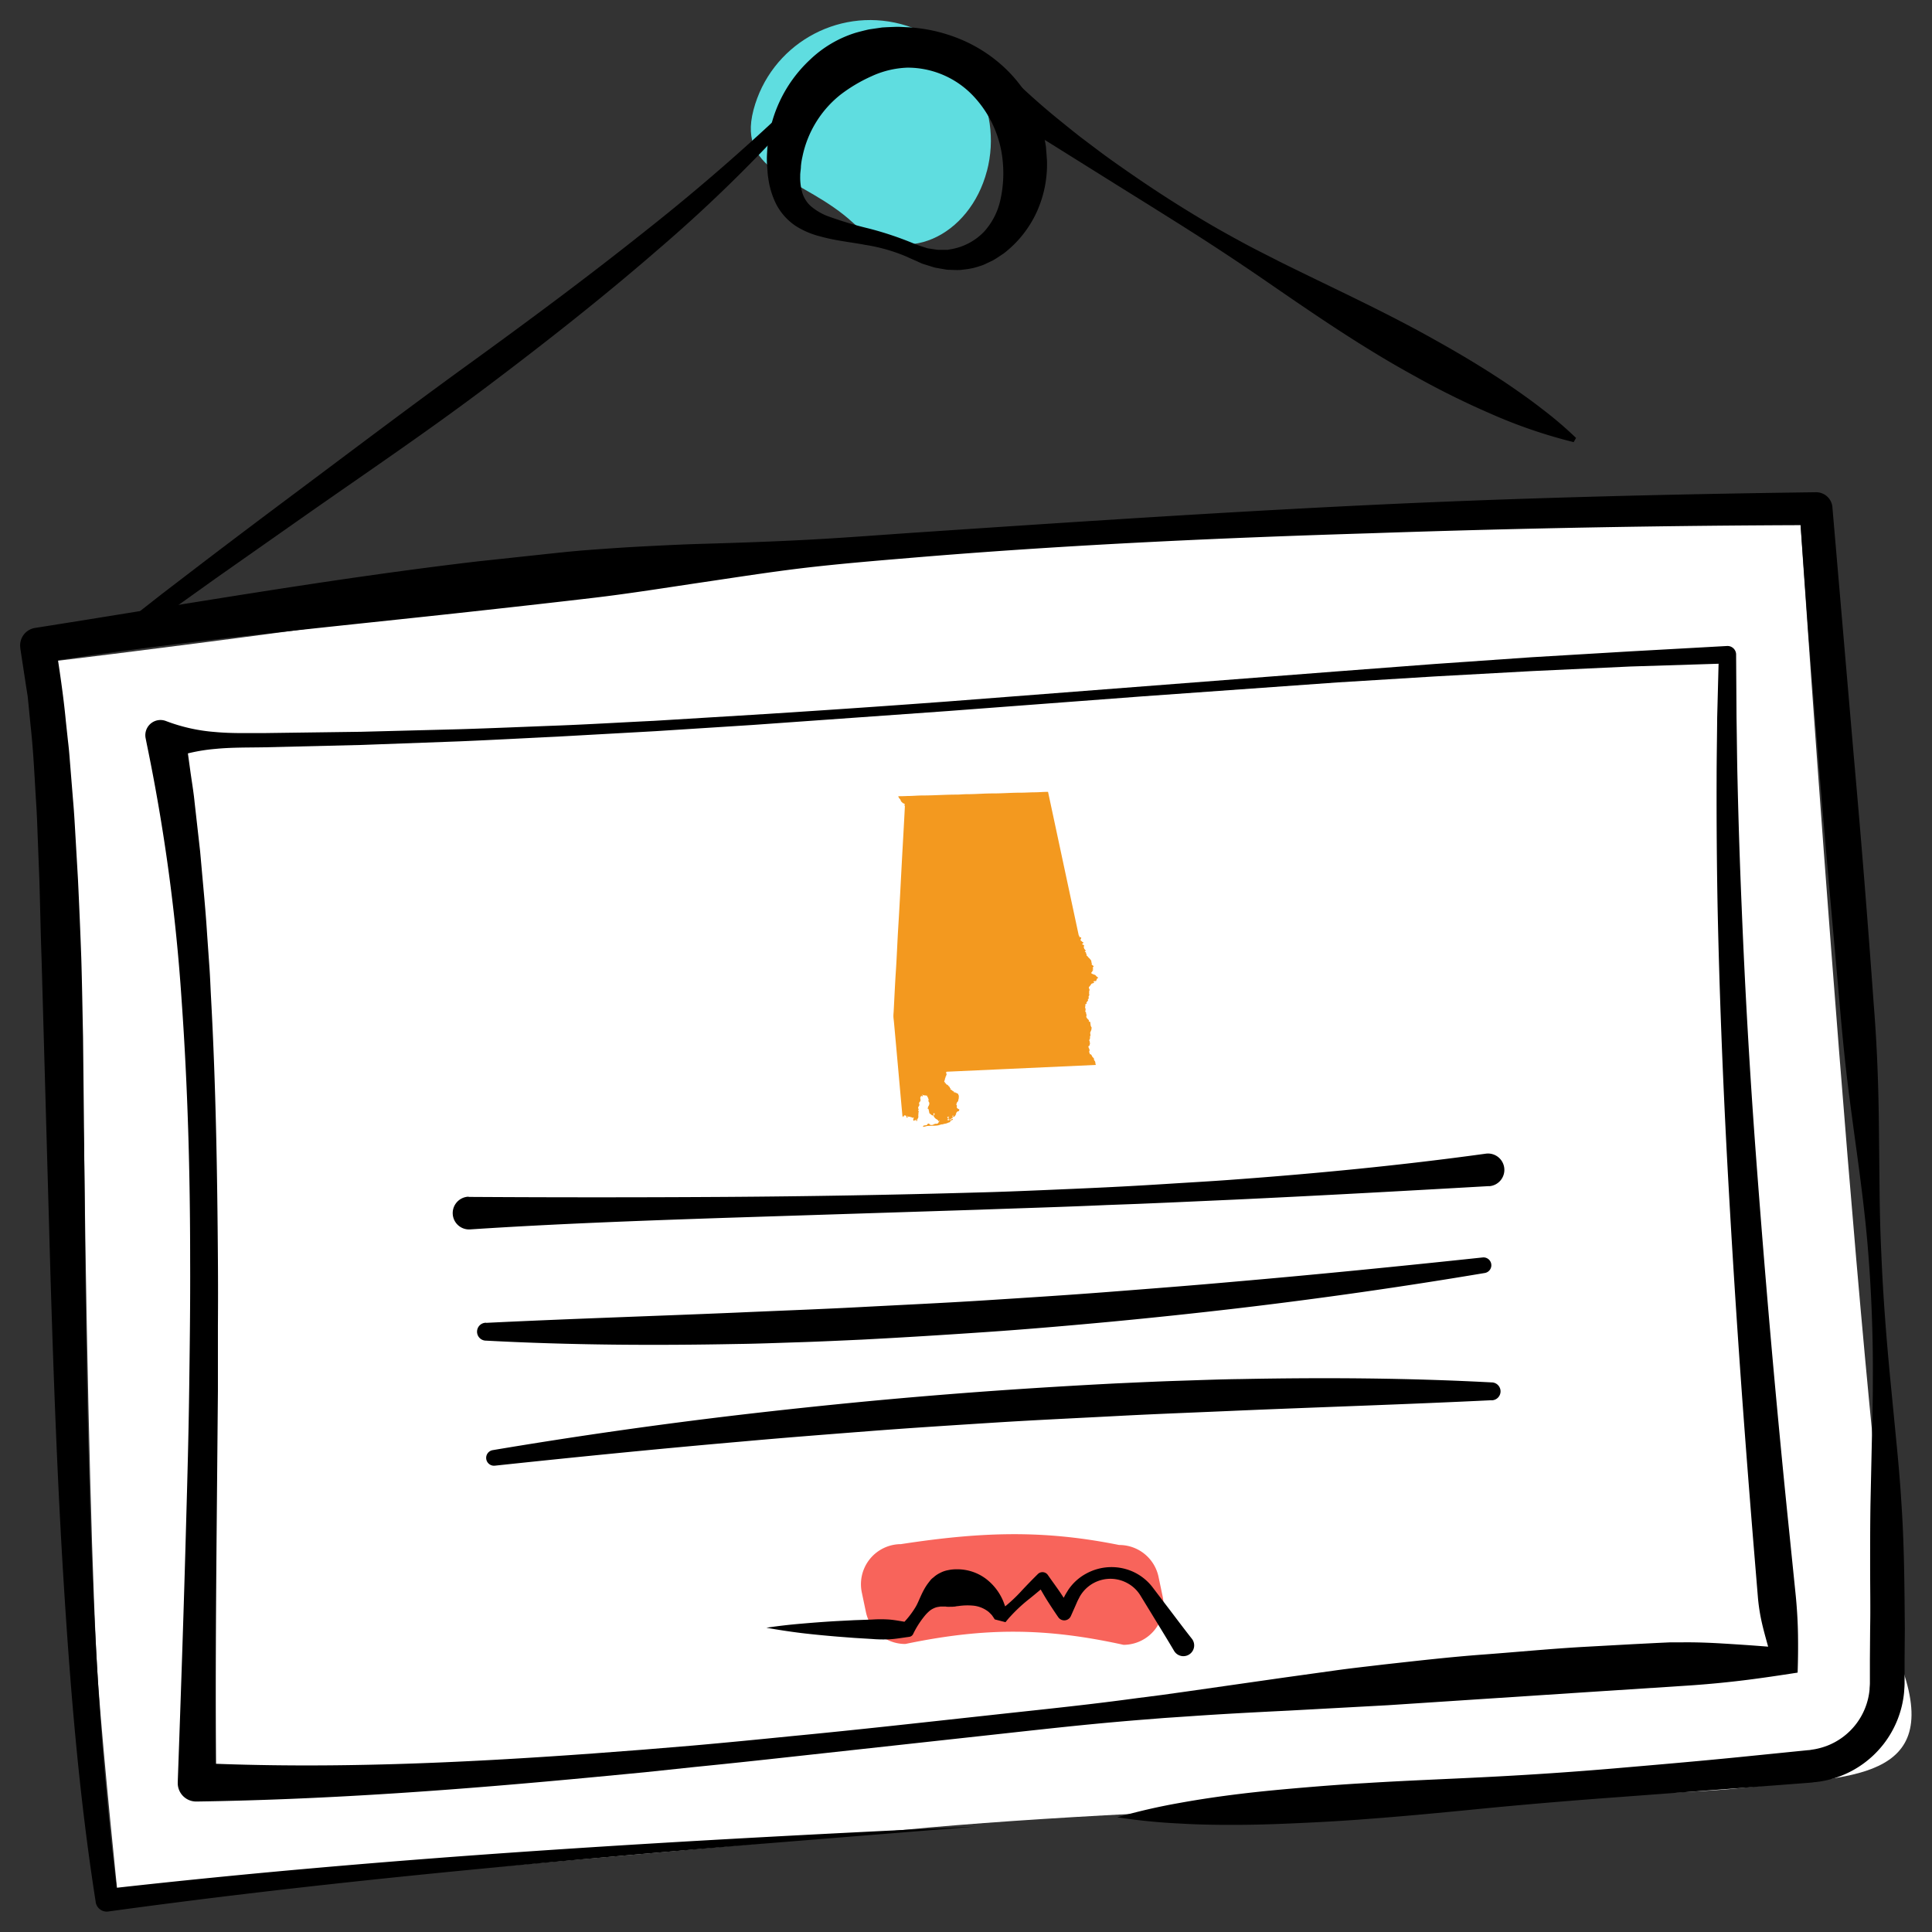
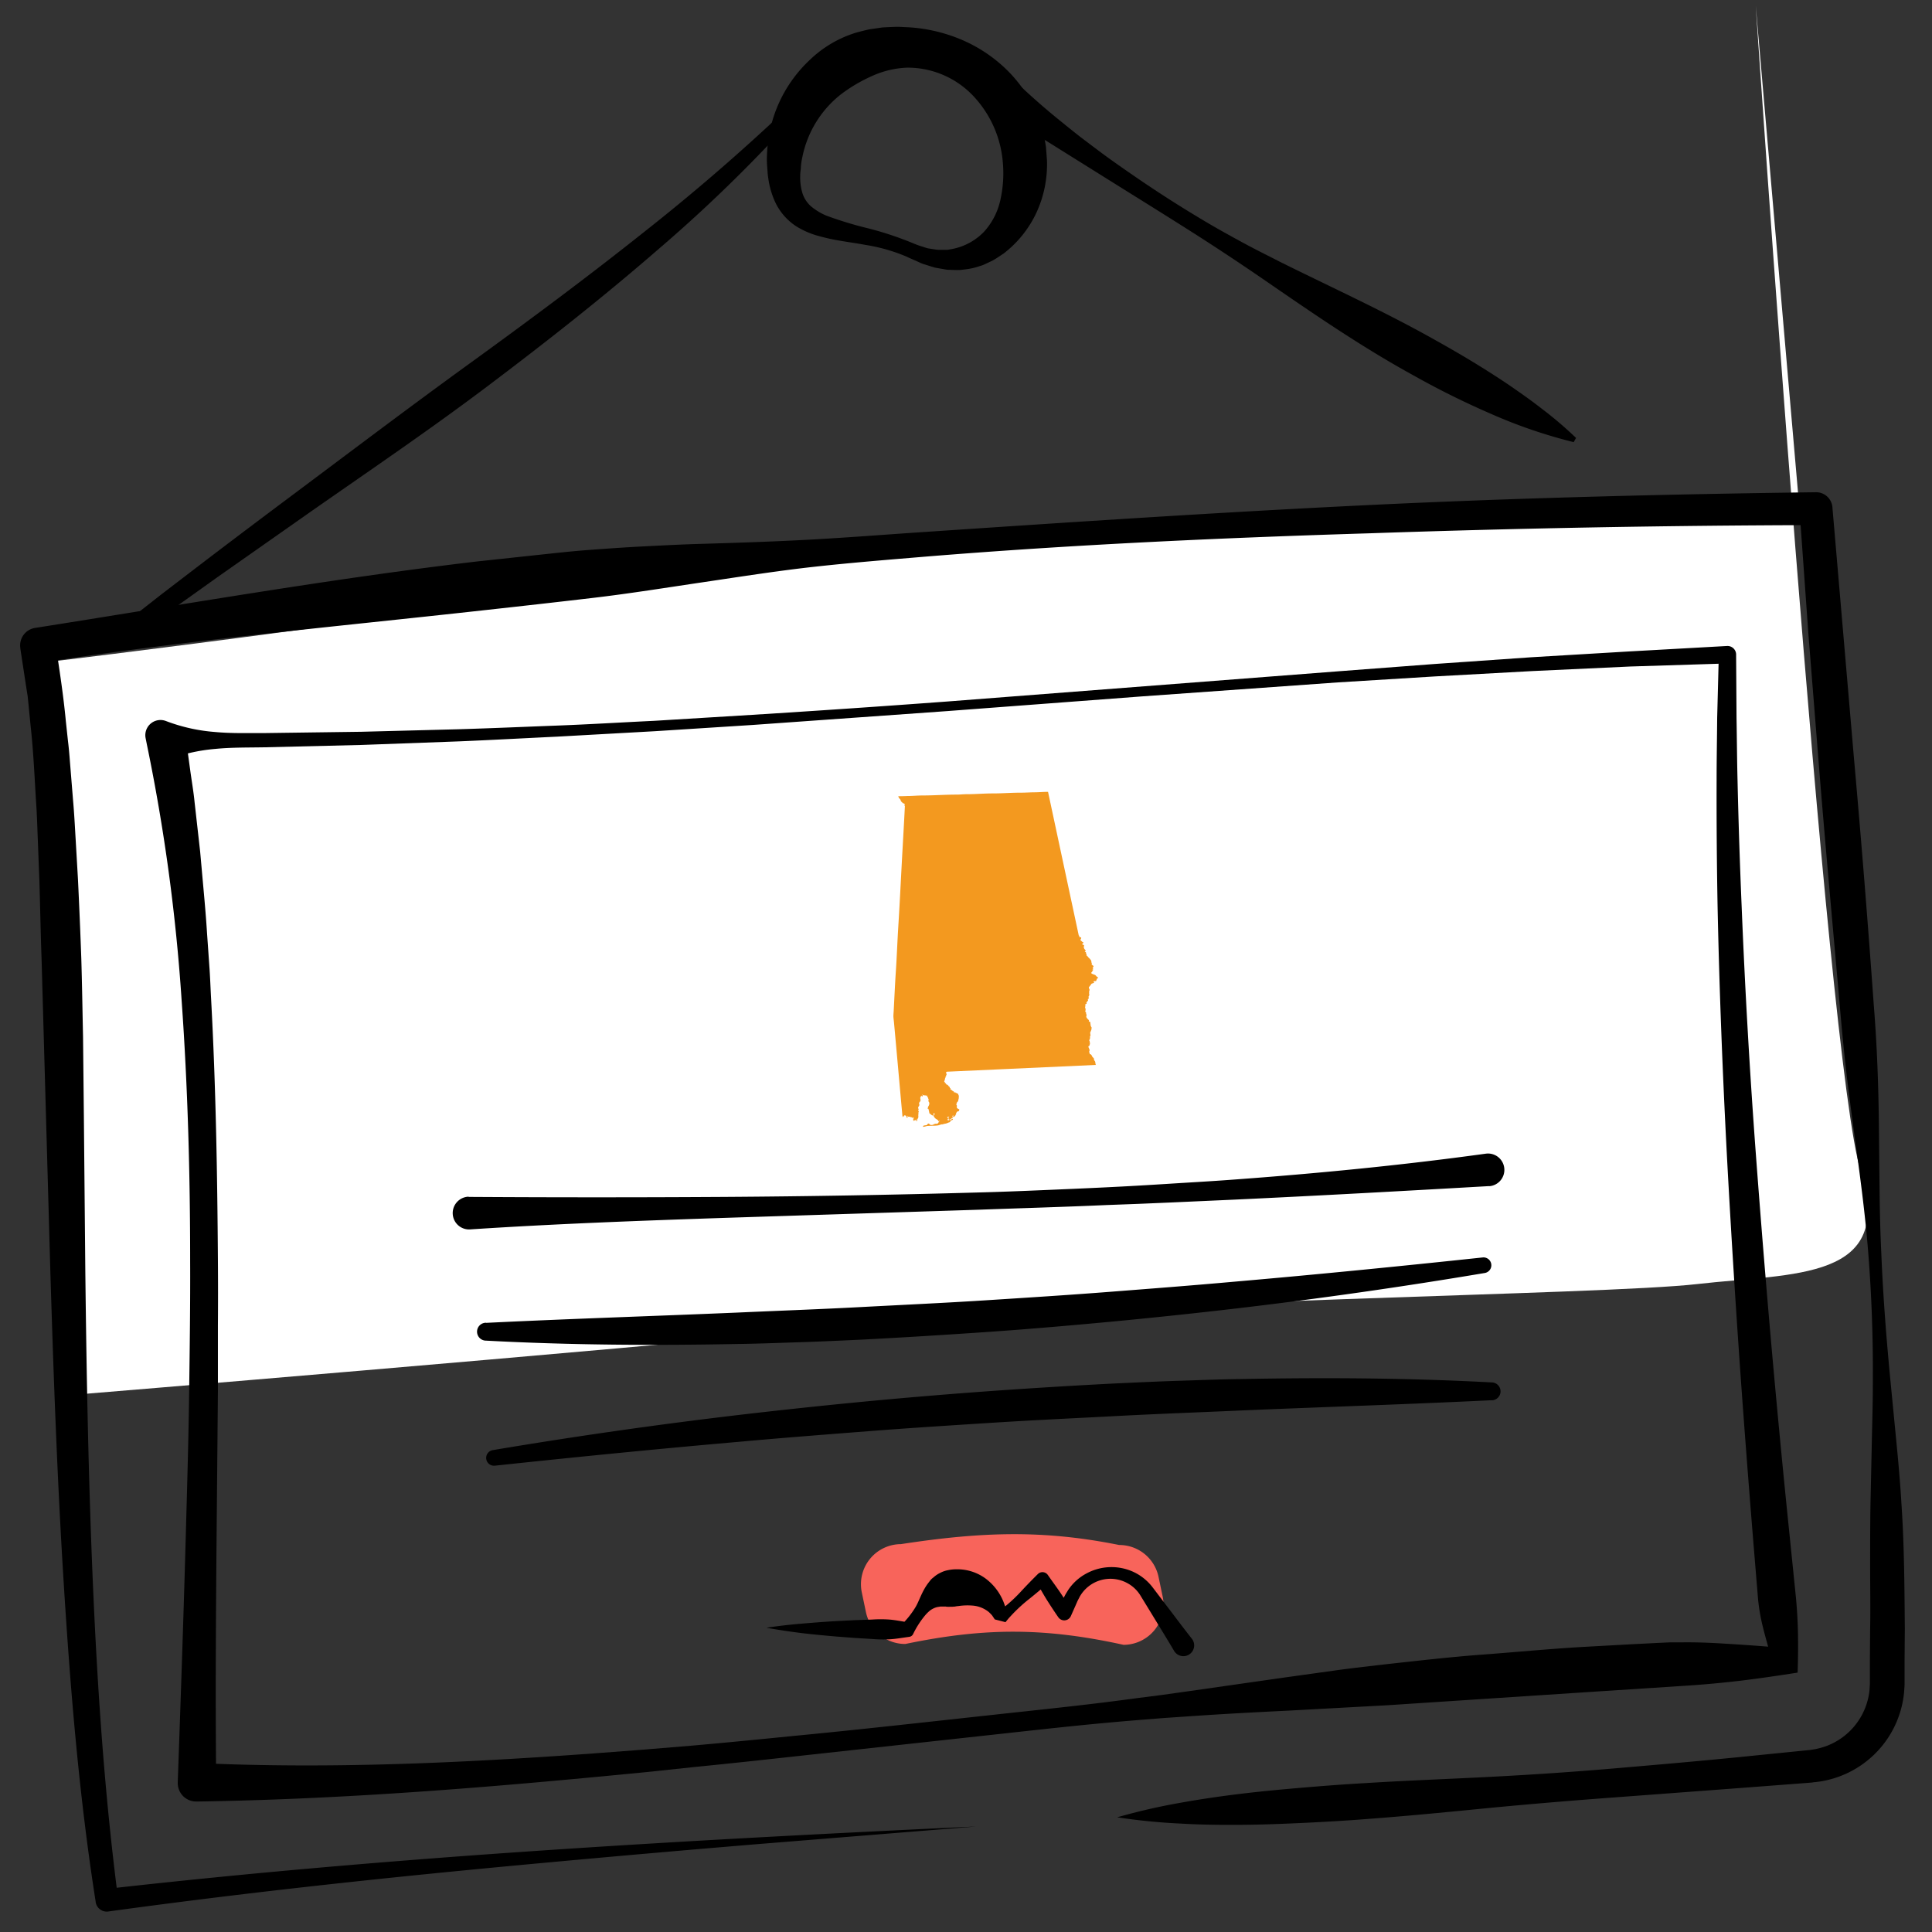
<svg xmlns="http://www.w3.org/2000/svg" width="180" height="180">
  <rect width="100%" height="100%" fill="#333333" stroke="none" />
  <g transform="scale(.703)">
    <svg width="256" height="256" fill="none">
-       <path fill="#5FDDE0" d="M130.79 22.676c-2.239 8.536-10.992 13.08-17.757 6.83-6.504-5.99-15.414-6.391-13.176-14.927C102.101 6.043 110.85.94 119.391 3.189c8.542 2.242 13.648 10.983 11.399 19.514v-.027z" />
-       <path fill="#fff" d="M238.487 67.56s-103.475.152-138.983 6.738C63.997 80.89 5.38 87.844 5.38 87.844s5.447 38.087 5.8 66.783c.346 28.695 1.1 58.382 1.832 68.554.731 10.172 2.644 28.441 2.644 28.441s67.134-5.514 103.855-9.089c36.727-3.574 98.375-4.111 111.248-5.578 12.873-1.468 26.222-.412 21.658-14.874-4.569-14.461-13.929-154.52-13.929-154.52z" />
+       <path fill="#fff" d="M238.487 67.56s-103.475.152-138.983 6.738C63.997 80.89 5.38 87.844 5.38 87.844c.346 28.695 1.1 58.382 1.832 68.554.731 10.172 2.644 28.441 2.644 28.441s67.134-5.514 103.855-9.089c36.727-3.574 98.375-4.111 111.248-5.578 12.873-1.468 26.222-.412 21.658-14.874-4.569-14.461-13.929-154.52-13.929-154.52z" />
      <path fill="#000" d="M129.402 242.062l-28.824 2.323c-9.605.797-19.204 1.636-28.803 2.524-19.187 1.766-38.352 3.792-57.42 6.419a1.483 1.483 0 01-1.675-1.251v-.033c-2.168-13.801-3.317-27.699-4.195-41.592-.878-13.892-1.382-27.801-1.805-41.705l-1.17-41.63c-.125-3.461-.185-6.922-.288-10.377l-.2-5.178c-.071-1.728-.114-3.456-.234-5.173-.216-3.439-.357-6.89-.742-10.29l-.25-2.563-.13-1.278-.2-1.262-.77-5.042v-.07a2.34 2.34 0 011.952-2.666c19.512-3.07 38.975-6.5 58.607-8.812l7.366-.79c2.455-.26 4.91-.542 7.371-.727 2.461-.184 4.927-.357 7.399-.482 2.471-.124 4.937-.254 7.409-.325 4.943-.146 9.886-.308 14.813-.58 4.927-.27 9.849-.665 14.77-.99 19.691-1.322 39.382-2.633 59.079-3.58 19.697-.948 39.448-1.436 59.188-1.696a2.166 2.166 0 012.2 1.988v.043l2.824 32.888a1860.015 1860.015 0 012.65 32.969c.445 5.498.64 11.017.689 16.541l.087 8.287c.027 2.763.103 5.519.233 8.276.227 5.514.655 11.012 1.181 16.509l.802 8.255c.271 2.751.515 5.508.678 8.27.379 5.52.401 11.055.45 16.59l-.033 4.155v3.114c0 .352-.043.813-.07 1.213a13.223 13.223 0 01-8.716 11.152c-.78.277-1.582.482-2.395.612l-.613.082c-.206 0-.417.054-.575.065l-1.029.081-8.261.628-16.515 1.235a767.77 767.77 0 00-16.498 1.381c-5.496.542-10.987 1.084-16.494 1.495-2.748.217-5.507.379-8.26.509s-5.512.244-8.277.266c-2.764.021-5.528 0-8.303-.168a79.697 79.697 0 01-8.342-.829 81.33 81.33 0 018.168-1.885c2.711-.493 5.469-.899 8.212-1.229 2.742-.331 5.485-.585 8.233-.818 2.748-.233 5.496-.444 8.249-.596 5.502-.346 11.014-.541 16.521-.829a490.496 490.496 0 0016.493-1.121c5.491-.471 10.981-.942 16.467-1.489l8.222-.829 1.03-.103c.184 0 .309-.038.45-.059l.411-.065a9.514 9.514 0 001.594-.445 8.868 8.868 0 005.659-7.469c0-.287.043-.514.043-.85V219.969l.032-4.117c.055-2.74 0-5.486 0-8.232 0-2.746.001-5.492.044-8.244l.179-8.254c.059-2.752.146-5.509.135-8.266a197.185 197.185 0 00-.585-16.508c-.417-5.493-1.171-10.963-1.924-16.428-.358-2.708-.738-5.465-1.046-8.206-.309-2.74-.57-5.476-.808-8.222-.959-10.973-1.984-21.946-2.856-32.936l-1.317-16.487-1.182-16.51 2.206 2.032c-19.691.049-39.388.406-59.079 1.083-19.686.601-39.372 1.495-59.003 3.098-4.906.412-9.816.802-14.711 1.343-4.894.542-9.756 1.311-14.634 2.032-4.878.72-9.756 1.51-14.634 2.085-4.878.574-9.756 1.121-14.634 1.657-19.55 2.167-39.166 3.938-58.619 6.955l1.94-2.735c.543 3.504 1.085 7.04 1.41 10.502l.282 2.621c.108.872.184 1.744.249 2.616l.423 5.232c.157 1.745.244 3.483.347 5.227l.303 5.227c.168 3.483.315 6.96.44 10.443.107 3.477.156 6.954.232 10.431l.109 10.427.195 20.825c.162 13.877.417 27.743 1.019 41.587.601 13.844 1.544 27.666 3.322 41.375l-1.67-1.273c19.188-2.167 38.424-3.792 57.665-5.092 19.242-1.299 38.499-2.301 57.757-3.195z" />
      <path fill="#000" d="M238.237 221.67c-2.314.357-4.731.725-7.219 1.029-2.488.303-5.03.541-7.556.704l-13.317.866-26.239 1.723-13.149.715c-4.385.216-8.775.444-13.16.753l-3.29.222-3.285.26c-2.189.178-4.379.373-6.563.585-4.374.428-8.737.92-13.106 1.397l-26.212 2.871c-4.368.482-8.742.953-13.116 1.386l-6.564.694-6.57.628c-17.522 1.663-35.11 2.99-52.834 3.25a2.443 2.443 0 01-2.5-2.373V236.18c.413-11.537.809-23.063 1.117-34.583.163-5.758.32-11.515.396-17.273.076-5.757.157-11.509.13-17.261 0-11.505-.314-23.003-1.127-34.448a248.214 248.214 0 00-4.613-33.976l-.162-.818a2.01 2.01 0 012.71-2.259 23.076 23.076 0 006.466 1.446c2.168.206 4.336.136 6.472.147l12.943-.174 12.943-.336c4.336-.13 8.623-.32 12.938-.482 4.314-.162 8.623-.428 12.932-.633l12.949-.791c8.618-.536 17.23-1.127 25.843-1.766l51.67-3.992 12.921-.98 12.933-.9 12.916-.768 12.948-.72a1.143 1.143 0 011.203 1.077v.109l.055 8.324c.049 2.773.065 5.552.135 8.325.125 5.552.309 11.098.542 16.639a974.944 974.944 0 001.913 33.251c.83 11.076 1.746 22.141 2.781 33.202a1703.7 1703.7 0 001.626 16.584l.856 8.395c.163 1.68.266 3.413.293 5.13.027 1.717.006 3.407-.049 5.021zm-3.908-3.44c-.319-1.153-.623-2.231-.856-3.282a24.99 24.99 0 01-.493-3.174l-.678-8.216a2428.95 2428.95 0 01-1.29-16.65 1710.066 1710.066 0 01-2.124-33.337c-.586-11.125-1.025-22.256-1.258-33.397a782.446 782.446 0 01-.13-16.715c0-2.784.054-5.573.076-8.357l.217-8.358 1.208 1.181-12.937.406-12.933.602-12.927.71-12.927.795-25.843 1.847-25.837 1.95-25.849 1.842-12.948.828-12.944.72c-4.336.207-8.628.445-12.948.624l-12.954.476-12.965.314c-2.168.038-4.336 0-6.504.217a23.59 23.59 0 00-6.504 1.511l2.623-3.093.596 4.334c.195 1.446.45 2.881.591 4.333l.488 4.333.244 2.166.195 2.167c.255 2.892.542 5.779.72 8.666l.304 4.333c.109 1.446.152 2.892.233 4.333.63 11.564.824 23.127.905 34.664a579.48 579.48 0 010 8.666v8.666l-.157 17.321c-.103 11.532-.19 23.058-.07 34.573l-2.499-2.579c17.431.802 34.981 0 52.472-1.267l6.564-.498 6.558-.542c4.374-.384 8.743-.812 13.111-1.251 8.743-.834 17.475-1.82 26.212-2.768 4.369-.482 8.737-.931 13.106-1.446 2.168-.255 4.347-.531 6.542-.829l3.252-.417 3.252-.455 13.073-1.868 6.542-.91c2.168-.309 4.374-.542 6.559-.807 4.379-.482 8.753-.991 13.149-1.316 4.396-.325 8.78-.753 13.182-1.008l6.601-.363 3.301-.168 1.626-.075h1.442c1.864-.033 3.718.037 5.615.151 1.897.114 3.941.249 6.016.417zM138.752 21.218a15.274 15.274 0 01-1.366 6.9 14.588 14.588 0 01-4.379 5.482c-.504.325-.981.677-1.502.953l-.807.379a4.518 4.518 0 01-.824.325 8.85 8.85 0 01-1.713.412l-.867.108a7.74 7.74 0 01-.867 0l-.857-.027c-.282-.033-.542-.092-.834-.136l-.824-.146a23.196 23.196 0 01-.792-.244l-.78-.243c-.255-.087-.499-.212-.743-.32-.482-.222-1.013-.433-1.409-.633a23.113 23.113 0 00-5.528-1.577c-1.924-.368-3.908-.541-5.995-1.132a10.967 10.967 0 01-3.182-1.354 7.822 7.822 0 01-2.574-2.827 10.927 10.927 0 01-1.084-3.483 7.32 7.32 0 01-.098-.85l-.065-.845a12.7 12.7 0 010-1.7 17.931 17.931 0 015.702-12.36 15.27 15.27 0 016.082-3.57 37.748 37.748 0 011.718-.433l1.745-.255c.585-.038 1.171-.06 1.745-.081.575-.022 1.16.038 1.74.054 2.309.135 4.58.65 6.727 1.517a19.528 19.528 0 015.842 3.683 18.321 18.321 0 014.152 5.595 18.505 18.505 0 011.176 3.314c.109.575.244 1.149.326 1.734l.135 1.76zm-5.848.32a14.532 14.532 0 00-3.838-8.737 11.968 11.968 0 00-8.84-3.835c-1.637.065-3.246.45-4.732 1.143a20.52 20.52 0 00-4.103 2.438 14.106 14.106 0 00-5.046 8.227c-.097.417-.162.84-.2 1.262 0 .417-.109.872-.093 1.273-.027.769.071 1.532.288 2.27a3.926 3.926 0 001.122 1.748c.639.537 1.355.97 2.13 1.279a49.76 49.76 0 005.561 1.679c1.984.509 3.929 1.159 5.827 1.939.439.19.888.352 1.344.487.216.065.428.152.65.2l.661.104c.223.032.439.07.656.092H125.592l.629-.114a7.91 7.91 0 004.211-2.302 9.2 9.2 0 002.168-4.29c.347-1.592.45-3.233.304-4.863z" />
      <path fill="#000" d="M15.683 83.246l5.729-4.495 5.783-4.425c3.864-2.941 7.74-5.86 11.626-8.764 7.772-5.806 15.502-11.656 23.339-17.332 7.838-5.676 15.61-11.444 23.15-17.446a275.745 275.745 0 0021.777-19.081l.846.78a196.104 196.104 0 01-20.721 20.582c-7.355 6.39-15.014 12.403-22.765 18.242-7.75 5.838-15.805 11.282-23.745 16.839l-11.903 8.357-11.826 8.444-1.29-1.7zM208.557 58.596a66.829 66.829 0 01-10.954-3.748 110.272 110.272 0 01-10.244-5.08c-6.689-3.662-13.009-7.995-19.301-12.323a331.356 331.356 0 00-9.534-6.337c-3.214-2.047-6.466-4.073-9.691-6.082l-9.73-6.083c-1.626-.996-3.252-2.053-4.878-3.055-1.626-1.002-3.252-2.069-4.943-3.049l3.252-4.062a93.712 93.712 0 008.407 7.583c.732.6 1.474 1.191 2.217 1.776l2.271 1.712c1.512 1.143 3.068 2.226 4.629 3.304a162.973 162.973 0 009.577 6.142c1.626.97 3.29 1.89 4.959 2.8 1.67.91 3.377 1.75 5.063 2.616 6.813 3.385 13.745 6.532 20.363 10.253 3.317 1.842 6.585 3.791 9.756 5.92 1.583 1.083 3.133 2.167 4.661 3.364a50.901 50.901 0 014.434 3.791l-.314.558z" />
      <path fill="#F8645B" d="M119.396 204.642c10.997-1.69 19.095-1.863 28.922.114a5.313 5.313 0 015.23 4.268l.542 2.583a5.311 5.311 0 01-5.187 6.381c-10.461-2.302-18.428-2.297-28.922-.114a5.323 5.323 0 01-5.225-4.246l-.542-2.584a5.314 5.314 0 015.182-6.402z" />
      <path fill="#000" d="M101.569 215.722a72.014 72.014 0 014.667-.541c1.556-.136 3.111-.255 4.661-.342l2.331-.119 2.331-.081a16.776 16.776 0 012.33 0c.775.065 1.551.222 2.326.347l-.792.395a11.715 11.715 0 001.886-2.351c.488-.78.846-2.096 1.702-3.222.109-.141.217-.282.331-.423.114-.141.255-.244.396-.357.265-.239.569-.439.894-.591.32-.168.661-.281 1.014-.346.357-.076.72-.114 1.084-.114a6.324 6.324 0 013.918 1.246 7.222 7.222 0 012.347 3.076c.109.293.217.574.304.856l.211.856v.038l-1.42-.363h.038l.081-.054.152-.109.309-.222c.206-.152.406-.303.602-.46a20.087 20.087 0 002.168-2.069 79.597 79.597 0 012.108-2.167.866.866 0 011.317.119l.038.055c.504.725 1.035 1.44 1.534 2.166.499.726.959 1.49 1.426 2.242l-1.702.103.661-1.262.336-.628c.114-.211.276-.46.412-.688a6.676 6.676 0 012.385-2.166 6.968 6.968 0 016.238-.233 6.84 6.84 0 012.553 2.042l1.735 2.285c1.159 1.511 2.292 3.044 3.474 4.539a1.423 1.423 0 01-.239 2.004 1.429 1.429 0 01-2.119-.401c-.959-1.624-1.967-3.249-2.954-4.874l-1.485-2.427a4.571 4.571 0 00-1.718-1.652 4.672 4.672 0 00-6.353 1.793c-.005.016-.016.027-.021.043-.092.19-.184.342-.277.542l-.287.655-.58 1.306a.958.958 0 01-1.675.151l-.032-.043a68.077 68.077 0 01-1.464-2.221c-.471-.752-.894-1.532-1.349-2.291l1.355.168a71.087 71.087 0 01-2.309 1.939 20.76 20.76 0 00-2.233 2.021c-.174.184-.342.368-.504.541l-.244.293-.119.146-.06.076-.027.038-1.426-.369a16.996 16.996 0 00-.363-.541 5.892 5.892 0 00-.444-.45 3.87 3.87 0 00-2.125-.839 8.33 8.33 0 00-1.913.065 2.72 2.72 0 00-.434.065c-.146 0-.287.027-.444.027h-.244a2.17 2.17 0 01-.255 0c-.087 0-.184 0-.282-.033h-.612c-.109 0-.206.027-.315.043a2.025 2.025 0 00-.639.185 2.482 2.482 0 00-.586.363 5.034 5.034 0 00-.542.541 12.043 12.043 0 00-1.626 2.524.66.66 0 01-.493.358l-.298.043c-.78.108-1.556.244-2.331.287-.775.038-1.555.022-2.33-.043l-2.326-.141-2.325-.179c-1.55-.13-3.1-.276-4.65-.46a85.768 85.768 0 01-4.689-.71zM62.192 158.626c11.274.07 22.531.07 33.778 0a1522.07 1522.07 0 0033.724-.591c2.807-.07 5.615-.184 8.423-.303 2.807-.119 5.615-.238 8.423-.374 2.807-.135 5.609-.298 8.411-.476 2.803-.179 5.61-.331 8.407-.542 11.203-.818 22.391-1.906 33.513-3.439a2.168 2.168 0 11.59 4.295h-.173c-11.268.644-22.521 1.267-33.773 1.793l-8.439.379-4.217.179-4.222.157c-5.626.254-11.252.411-16.878.617l-33.746 1.083c-11.247.379-22.488.791-33.702 1.528a2.168 2.168 0 01-2.309-2.021 2.175 2.175 0 012.027-2.312l.163.027zM197.663 185.57c-11.041.541-22.071.888-33.09 1.354-5.512.249-11.019.444-16.526.737-5.507.292-11.014.541-16.52.893-5.507.352-11.009.699-16.51 1.127-5.501.428-10.997.85-16.493 1.348-10.992.954-21.979 2.048-32.966 3.218a1.04 1.04 0 01-.281-2.058 668.123 668.123 0 0132.883-4.696 800.525 800.525 0 0116.526-1.755 734.41 734.41 0 0116.564-1.381 844.145 844.145 0 0116.591-1.013c2.77-.125 5.534-.26 8.304-.347 2.769-.087 5.534-.2 8.309-.233 11.078-.216 22.162-.146 33.225.444a1.186 1.186 0 110 2.373l-.016-.011zM64.414 175.317c11.041-.541 22.07-.888 33.09-1.354 5.512-.249 11.019-.444 16.526-.736 5.507-.293 11.014-.542 16.52-.894 5.507-.352 11.009-.699 16.51-1.127 5.501-.427 10.997-.85 16.493-1.343 10.992-.953 21.979-2.047 32.965-3.217a1.04 1.04 0 01.282 2.058 669.196 669.196 0 01-32.884 4.696 766.344 766.344 0 01-16.526 1.75c-5.517.514-11.029.996-16.553 1.375-5.523.379-11.056.726-16.59 1.013-2.77.125-5.534.26-8.304.347-2.77.086-5.534.2-8.31.233-11.078.216-22.162.146-33.224-.445a1.186 1.186 0 110-2.372l.005.016z" />
      <g clip-path="url(#clip0_8392_66433)">
        <path fill="#F3991F" d="M119.612 148.052c.047-.002.041-.064.085-.07a.056.056 0 01-.013-.024.046.046 0 010-.026.054.054 0 01.034-.039c.002.037.005.095.037.086.033-.009.046-.119.081-.169.056.038.106-.004.155.026.036.013.07.03.101.051a.618.618 0 00.065.118.113.113 0 00-.031.054.115.115 0 00-.001.061c.087-.033.152.037.189-.041.037-.079-.06-.027-.08-.055-.019-.029.027-.06.052-.08.025-.019-.003-.069.041-.068.044.002-.019.071.005.11.088-.004.157.055.22-.01.002.044.056.027.093.04.038.013.05.045.08.051.029.006.058-.002.088-.004.029-.001.076.078.124.083.048.005.104-.067.174-.063-.039.027-.021.114-.033.166-.012.052-.066.003-.067.058-.001.056.05.061.059.097.009.036-.073.084-.027.122.046.039.109-.03.166-.051.058-.021.147-.007.185-.064.037-.057-.078-.099.016-.133.001.033-.036.024-.019.067.013.01.028.015.044.014a.072.072 0 00.044-.018c-.084.03-.078.22.011.246.075-.051.045-.127.067-.205.025-.055.054-.107.085-.158a.732.732 0 00.069-.169 54.359 54.359 0 01-.012-.278c.022-.114.027-.23.017-.346.031-.045.064-.054.061-.102-.002-.047-.103-.087-.094-.139.009-.051.056-.057.061-.112.005-.056-.068-.21-.058-.31.01-.099.096-.144.132-.237a.502.502 0 00-.038-.365.694.694 0 00.228-.378 1.198 1.198 0 01-.047-.321c.049-.039.036-.093.059-.146.023-.052.087-.029.117-.082.031-.053.02-.052.03-.067.003.055.006.113.039.13.114-.005.109-.111.047-.178-.062-.067-.064-.034-.057-.053.065-.025.094.044.157.07.138.049.327.007.448.079.044-.002.078-.055.102-.005.025.05-.058.003-.044.068.014.066.098.065.088.161.022.02.049.034.079.041-.066.076.028.127.041.189.014.062-.032.181-.021.254.011.073.079.125.097.187a.492.492 0 01.011.241l-.069.183c-.023.053-.076.106-.096.159-.019.052.003.062.004.088.002.025-.067.061-.064.113.002.051.093.036.117.071.054.189.096.381.125.575.18.091.317.352.578.282-.004-.081-.048-.101-.062-.163a.662.662 0 00.102-.169c.068.037.048.174.113.215a.117.117 0 00-.052-.009.114.114 0 00-.051.013c.005.099-.064.124-.057.205a.641.641 0 00.119.193.844.844 0 00.222.199c.067.034.131.073.193.116.065.059.054.151.14.169.085.019-.005-.095.11-.082.036-.001.003.074.037.087.033.013-.032-.043-.083-.029a.904.904 0 01-.081.146.504.504 0 01-.092.148c-.089.077-.221.065-.386.065-.035.049-.098.038-.152.058-.054.021-.053.047-.085.063a.705.705 0 01-.343.038c-.108-.021-.181-.187-.284-.186-.04.002-.09.045-.123.035-.016.056.003.085-.084.096-.088.011.047.071.026.087a.65.65 0 00-.22.01c-.094.01-.186.029-.276.056.002.048-.081.085-.037.156.164-.023.325-.059.483-.11.285-.035.601-.027.919-.042.196-.001.392-.017.585-.048.164-.034.311-.106.472-.132l.098-.004c.085-.004.163-.056.243-.067a1.63 1.63 0 00.317-.069c.062-.003.118-.053.176-.074.112-.049.255-.052.323-.151a.841.841 0 00-.038-.13c.071-.033.091-.004.157-.007.032-.097.225-.047.212-.186-.126-.093-.203.072-.304.102-.03-.024-.047-.06-.105-.05-.058.01-.062.079-.128.093-.065.014-.157-.055-.225-.033.029-.082.135-.095.138-.197-.057-.038-.114-.072-.085-.173-.037.002-.07.003-.071-.03.06.034.049-.035.089-.048.04-.013.043.134.093.106.05-.028-.007-.157.093-.136.003.073-.077.158-.077.235-.001.077.007.164.096.193.09.029.034-.06.051-.09.017-.03.046.024.082.018.036-.005-.033-.086-.005-.099.039.043.007.147.109.128a.056.056 0 00.02-.014.038.038 0 00.01-.02.049.049 0 000-.024.037.037 0 00-.012-.02c.064.019-.003-.074.04-.09.044-.017.07.074.112.039a.401.401 0 00.046-.201c-.001-.029-.066.003-.067-.019.065-.028.021-.107.037-.155.071.022.009.197.087.205.077.007-.009-.191.031-.27.054.049.009.195.067.243.117-.005.114-.152.215-.189a.372.372 0 01.09-.192.498.498 0 01-.005-.109c.053-.089.117-.171.191-.244.171.04.227-.102.231-.253-.147-.074-.431-.186-.305-.408-.053-.034-.002-.037-.004-.088a.365.365 0 01-.085-.253c.08-.004.073-.091.07-.146-.002-.055.052-.08.121-.087.07-.006-.035-.038-.026-.087.009-.048.062-.002.087-.037-.01-.201.126-.372.06-.601a.159.159 0 00.039-.122c-.002-.048-.081.003-.08-.063a.284.284 0 00-.03-.167c-.123-.035-.175-.15-.306-.119-.038-.02-.03-.09-.082-.095-.051-.005-.06.036-.119.028-.06-.009-.043-.043-.05-.119-.105-.054-.221-.093-.277-.201-.066.003-.102-.054-.135-.071-.034-.016-.063.003-.056-.019.006-.022.025-.086-.007-.154-.033-.068-.077.004-.079-.033l-.006-.132c-.003-.062-.075-.026-.093-.029a.547.547 0 00-.382-.324c-.002-.055-.032-.061-.005-.124-.049-.024-.123-.02-.161-.059.039-.112-.061-.129-.097-.194.041-.064.037-.166.101-.206a.391.391 0 01.078-.29.257.257 0 01.026-.17s.047-.002.054-.024c.006-.023-.005-.092.026-.156.03-.064.051-.002.041-.046-.006-.139-.061-.214-.07-.342.044-.002.053-.035.074-.058l19.78-.901c-.08-.14-.048-.314-.113-.461-.033-.08-.112-.127-.131-.207-.018-.08-.004-.092-.006-.132-.036-.145-.124-.16-.198-.255-.074-.096-.109-.282-.252-.356-.03-.024-.106.005-.122-.038l-.007-.154c-.002-.037-.062-.052-.071-.1-.009-.047.046-.119.057-.201.034-.21-.163-.359-.147-.569.137-.05.159-.121.185-.276a.554.554 0 00.026-.156c-.001-.029-.032-.061-.037-.097-.005-.037-.005-.099-.006-.136-.002-.036-.059-.078-.061-.118-.002-.04.085-.158.102-.258.018-.1-.011-.238.008-.323.022-.001.066-.003.063-.058-.008-.183-.074-.331-.021-.455.021-.05.045-.098.071-.146a.437.437 0 01.07-.161.516.516 0 01.042-.266 1.716 1.716 0 01-.132-.251 2.534 2.534 0 01-.035-.274c-.001-.033-.025-.083-.026-.101-.001-.019.024-.038.019-.067-.005-.029-.046-.038-.025-.065.021-.027-.071-.023-.101-.04a.24.24 0 01-.096-.094c-.021-.043.041-.057.028-.115a1.293 1.293 0 01-.337-.381c-.05-.123.021-.189.015-.302-.002-.055-.046-.126-.061-.221a.58.58 0 01-.005-.11c-.003-.066-.1-.098-.116-.138a.599.599 0 00.036-.402c-.002-.044-.047-.071-.049-.119-.002-.047.023-.056.025-.1.001-.044-.004-.08-.005-.113-.002-.033.04-.076.038-.123a.332.332 0 00-.029-.142l.158-.007c.041-.057-.007-.161-.009-.187a.488.488 0 00.115-.141c.042-.05.099-.089.104-.148.004-.059-.033-.076-.028-.131.004-.055.103-.063.13-.12a.767.767 0 01-.032-.218c-.004-.096.095-.162.099-.24.004-.077-.003-.073-.027-.109a1.52 1.52 0 01.009-.286.397.397 0 01-.005-.114c-.002-.044.058-.098.059-.146.002-.048-.045-.115-.063-.173a1.046 1.046 0 01-.042-.2c.134-.135.25-.286.347-.449.074-.062.381-.087.358-.203-.024-.117-.088.004-.114-.083.086-.118.31-.04.385-.095.016-.111.104-.203.074-.293a.1.1 0 00.042-.003.109.109 0 00.037-.019.082.082 0 00.026-.032.093.093 0 00.012-.04c.037-.001.088-.004.076-.036-.013-.033-.142-.119-.206-.167-.065-.048-.129-.163-.219-.214a1.252 1.252 0 01-.273-.098c-.093-.039-.212-.063-.216-.166-.005-.102.177-.136.161-.319.053-.039.092-.004.085-.081-.008-.077-.064-.03-.114-.076.028-.023.114-.005.13-.039.017-.034-.087-.073-.084-.15.004-.077.046-.043.074-.081.152-.208-.144-.25-.216-.39-.002-.04.045-.064.05-.112-.092-.084-.061-.295-.106-.384a2.039 2.039 0 00-.364-.417c-.046-.049-.078-.11-.117-.149-.038-.038-.102-.065-.13-.126a1.726 1.726 0 01-.009-.19c-.002-.037-.076-.07-.086-.118-.009-.047.048-.075.017-.111-.031-.035-.117.006-.145-.048-.029-.054.096-.063.103-.14.008-.078-.129-.185-.177-.257a1.185 1.185 0 01-.078-.275c.03-.067.069-.095.047-.167-.021-.073-.129-.097-.203-.116-.002-.037-.039-.05-.038-.097.002-.048.144-.066.147-.161.003-.096-.083-.059-.125-.083-.041-.023-.029-.075-.071-.106-.041-.032-.103-.018-.138-.06-.035-.043-.006-.139-.043-.222.167-.107.104-.291-.122-.252a.53.53 0 01-.053-.195c-.001-.03-.062.003-.061-.053-1.359-6.349-2.714-12.687-4.067-19.015-.584-.006-1.19.058-1.774.059-.583.001-1.249.054-1.895.05-1.219 0-2.415.099-3.622.099-1.208 0-2.293.101-3.431.101-.411.001-.821.038-1.231.056-1.567-.009-3.14.114-4.689.115-.679.001-1.362.073-2.038.071-.315.014-.652.029-.92.02a.875.875 0 00-.245.011c-.02.048.022.083.042.119.018.042.038.082.06.122.044.071.123.119.163.191.04.071.059.173.111.252.051.078.076.062.115.105.038.042.07.092.108.116.038.024.168.058.247.11a1.47 1.47 0 00-.01.257c.002.044.048.016.036.064-.133 2.642-.294 5.31-.436 7.996-.142 2.686-.274 5.339-.442 8.022-.121 1.94-.189 3.907-.32 5.862-.113 1.715-.189 3.436-.28 5.151-.01.25-.039.494-.043.736-.004.242.046.534.068.771.386 4.204.754 8.401 1.142 12.652z" />
      </g>
      <defs>
        <clipPath id="clip0_8392_66433">
          <path fill="#fff" d="M0 0h44v44H0z" transform="rotate(-2.609 2382.17 -2318.999)" />
        </clipPath>
      </defs>
    </svg>
  </g>
</svg>